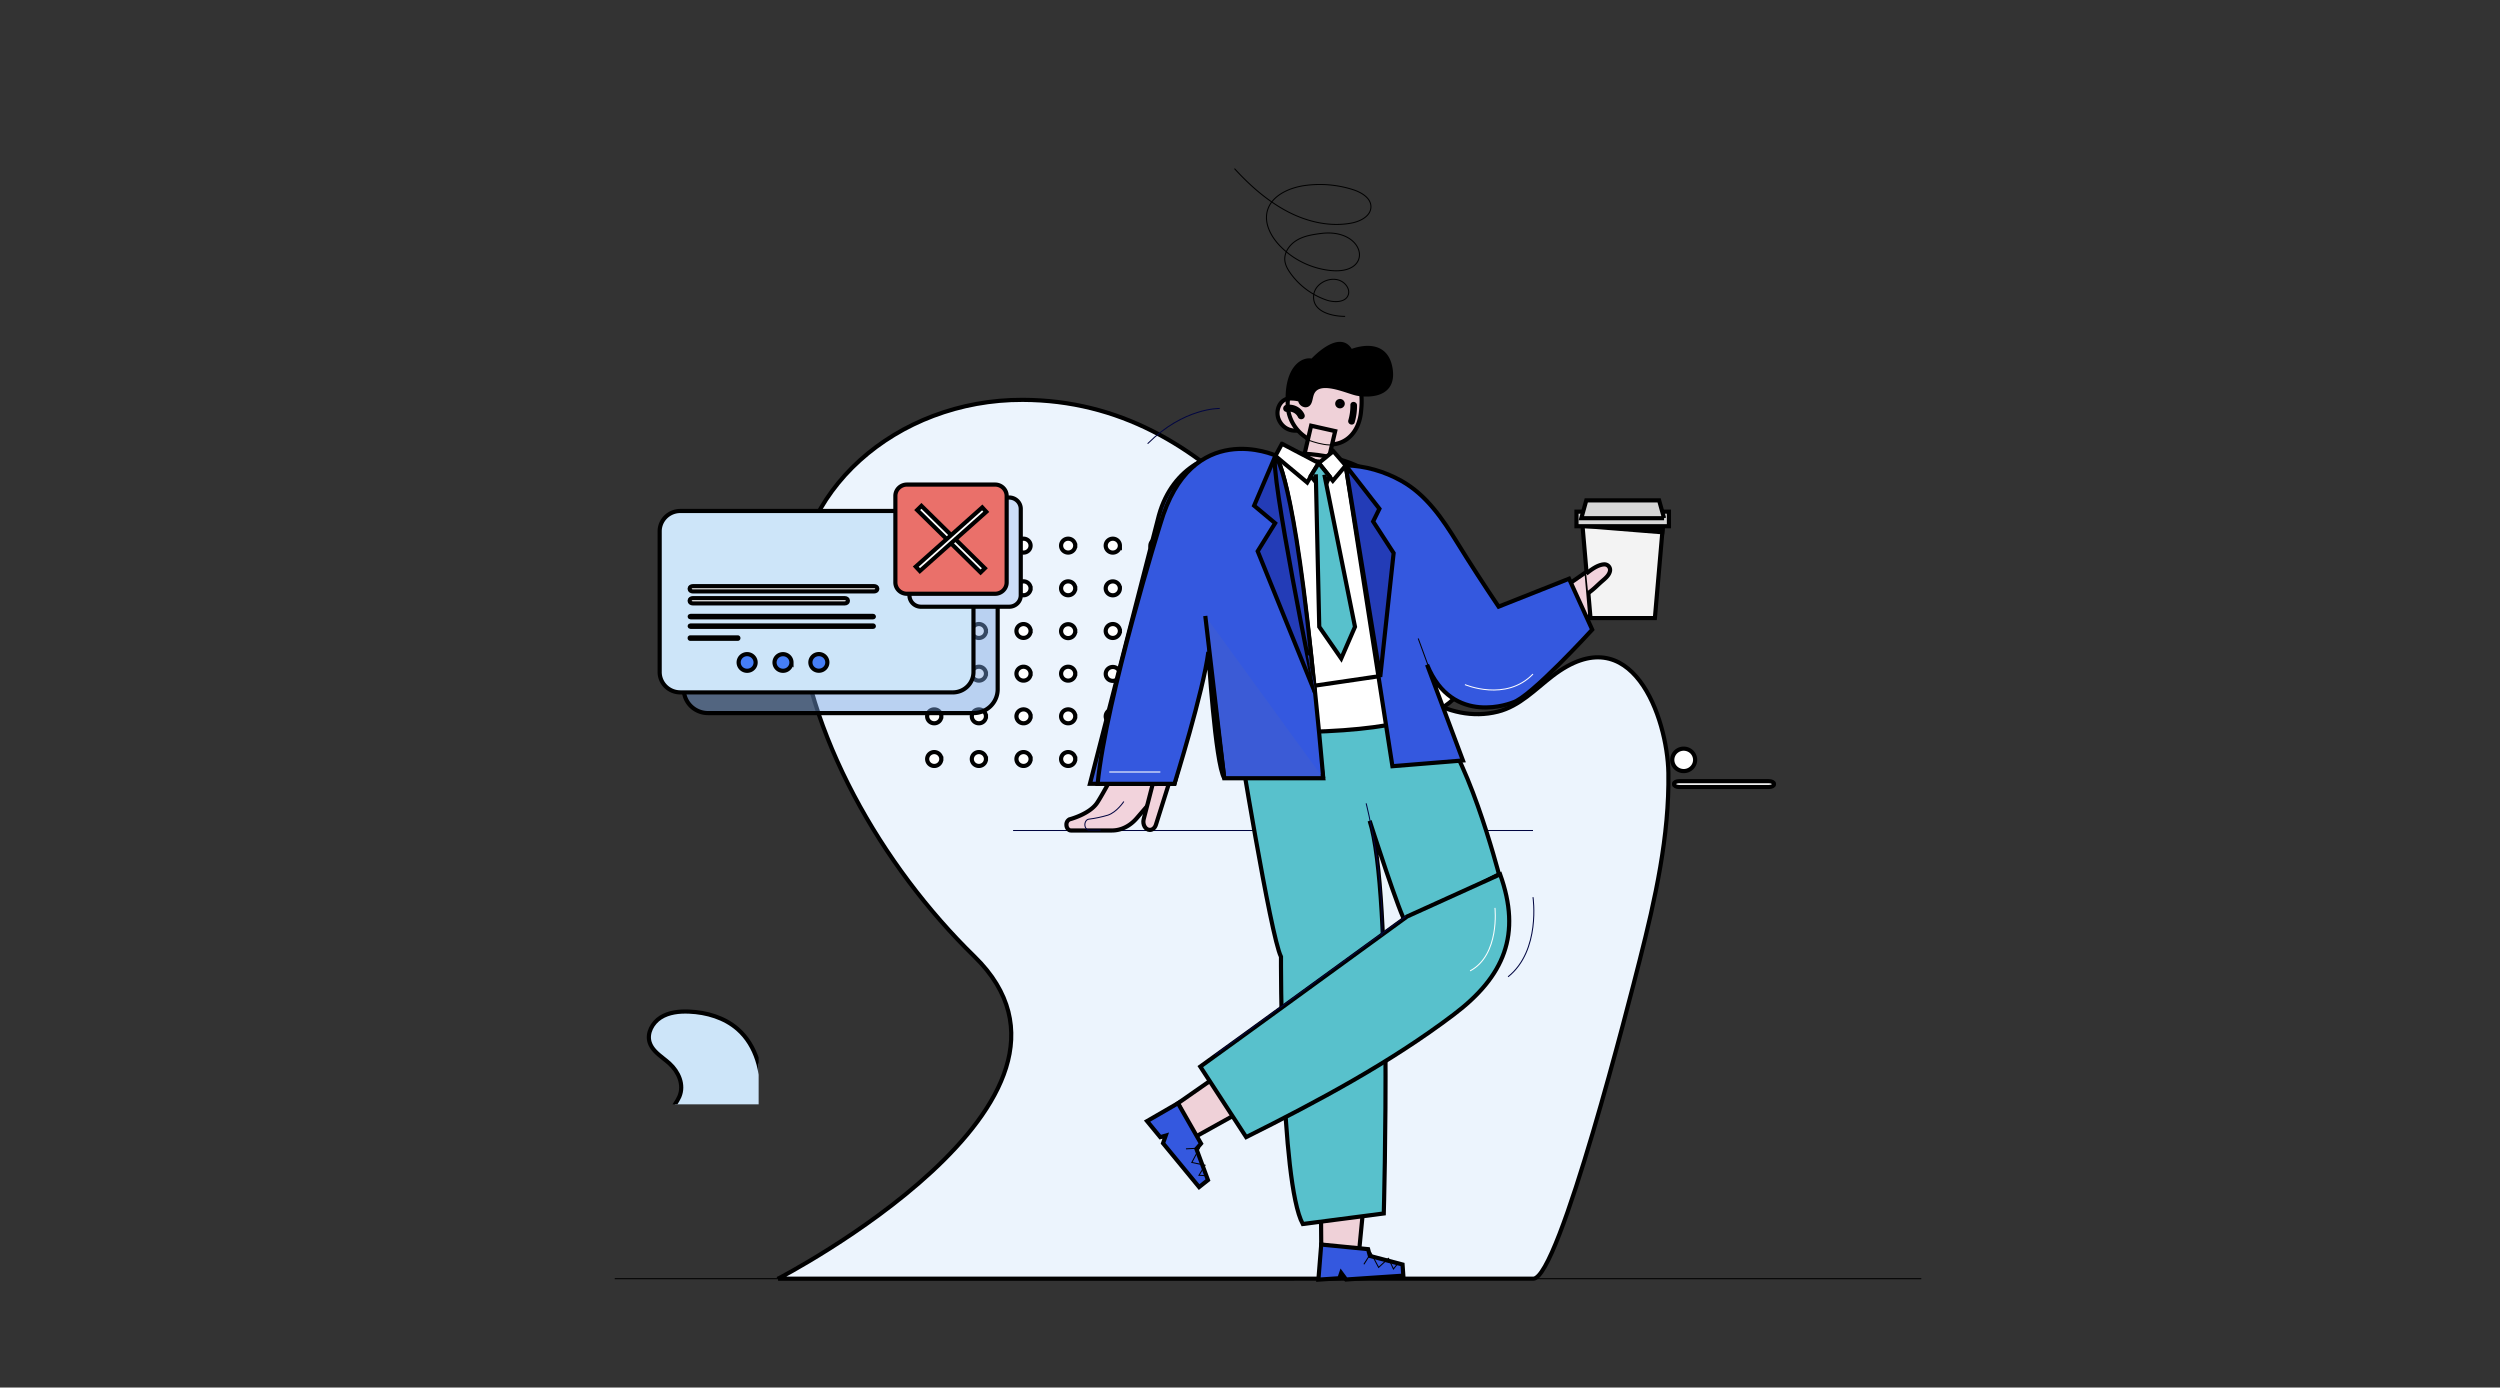
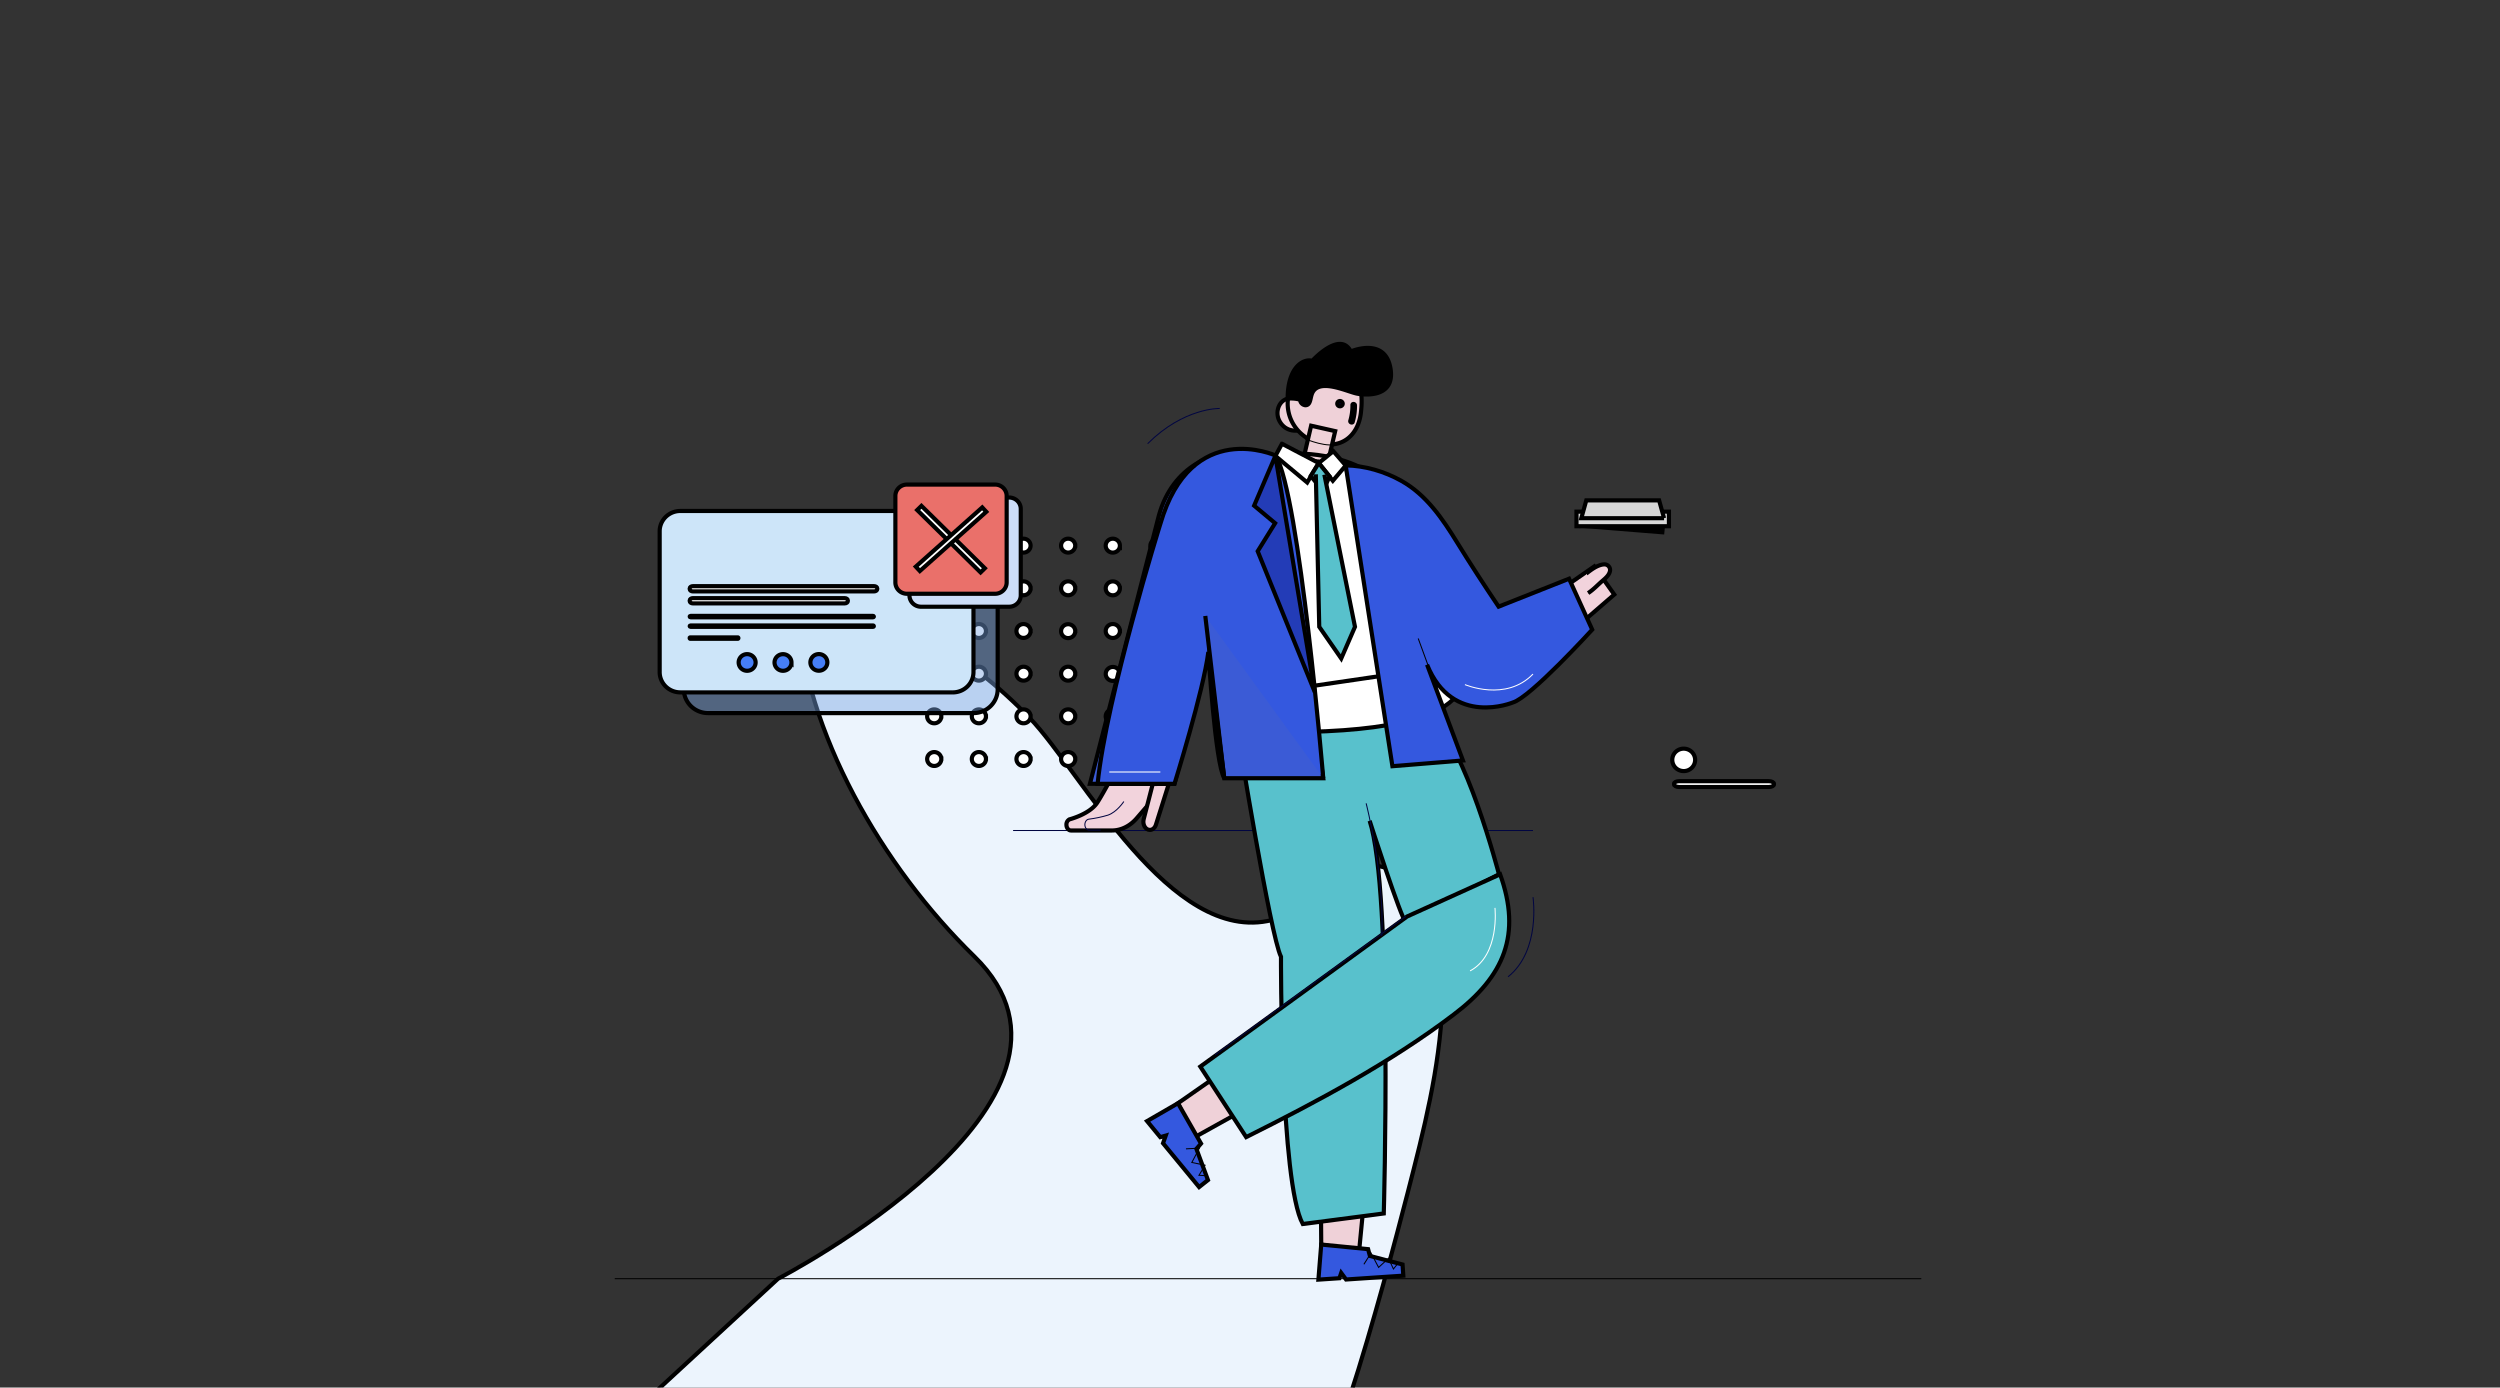
<svg xmlns="http://www.w3.org/2000/svg" width="600" height="333" fill="none">
  <rect width="100%" height="100%" fill="#333333" stroke="none" />
  <g id="Layer_1">
    <title>Layer 1</title>
    <g stroke="null">
-       <path stroke="null" fill="#ECF4FD" d="m186.734,306.888s82.631,-42.712 47.096,-77.358c-22.188,-21.642 -40.698,-53.724 -42.577,-83.549c-1.747,-27.879 23.995,-50.118 54.196,-50.016c23.143,0.075 41.241,11.081 55.969,26.437c12.299,12.815 33.727,54.51 58.056,48.393c5.24,-1.319 8.972,-5.361 13.121,-8.551c19.042,-14.63 27.593,10.078 27.818,23.254c0.247,15.077 -3.169,30.319 -6.887,44.941c-2.204,8.681 -19.344,76.445 -25.531,76.445l-181.261,0.004z" />
+       <path stroke="null" fill="#ECF4FD" d="m186.734,306.888s82.631,-42.712 47.096,-77.358c-22.188,-21.642 -40.698,-53.724 -42.577,-83.549c23.143,0.075 41.241,11.081 55.969,26.437c12.299,12.815 33.727,54.51 58.056,48.393c5.24,-1.319 8.972,-5.361 13.121,-8.551c19.042,-14.63 27.593,10.078 27.818,23.254c0.247,15.077 -3.169,30.319 -6.887,44.941c-2.204,8.681 -19.344,76.445 -25.531,76.445l-181.261,0.004z" />
      <path stroke="null" fill="#fff" d="m225.912,130.952a1.694,1.662 0 0 1 -1.048,1.54a1.705,1.673 0 0 1 -1.851,-0.361a1.696,1.665 0 0 1 0.258,-2.565a1.7,1.668 0 0 1 2.144,0.208c0.318,0.313 0.497,0.737 0.498,1.178zm10.715,0a1.705,1.673 0 0 1 -1.049,1.54a1.701,1.669 0 0 1 -2.315,-1.215a1.693,1.661 0 0 1 1.666,-1.992a1.704,1.672 0 0 1 1.699,1.667zm10.714,0a1.694,1.662 0 0 1 -1.048,1.54a1.705,1.673 0 0 1 -1.851,-0.361a1.705,1.673 0 0 1 -0.369,-1.816a1.702,1.67 0 0 1 1.569,-1.03a1.705,1.673 0 0 1 1.699,1.667zm10.715,0a1.702,1.67 0 0 1 -1.048,1.54a1.705,1.673 0 0 1 -1.851,-0.361a1.705,1.673 0 0 1 -0.369,-1.816a1.702,1.67 0 0 1 1.569,-1.03a1.705,1.673 0 0 1 1.699,1.667zm10.718,0c0,0.331 -0.099,0.654 -0.285,0.929a1.708,1.676 0 0 1 -1.747,0.712a1.706,1.674 0 0 1 -1.338,-1.311a1.699,1.667 0 0 1 0.723,-1.714a1.702,1.67 0 0 1 2.648,1.385zm10.714,0a1.701,1.669 0 1 1 -3.401,0.007a1.701,1.669 0 0 1 3.401,-0.007zm-53.575,10.242a1.694,1.662 0 0 1 -1.048,1.54a1.699,1.667 0 1 1 1.048,-1.54zm10.715,0a1.705,1.673 0 0 1 -1.049,1.54a1.702,1.67 0 0 1 -2.315,-1.215a1.699,1.667 0 0 1 1.666,-1.991a1.699,1.667 0 0 1 1.699,1.666zm10.714,0a1.694,1.662 0 0 1 -1.048,1.54a1.699,1.667 0 1 1 1.048,-1.54zm10.715,0a1.702,1.67 0 0 1 -1.048,1.54a1.699,1.667 0 1 1 1.048,-1.54zm10.718,0a1.708,1.676 0 0 1 -1.042,1.552a1.705,1.673 0 0 1 -2.327,-1.21a1.704,1.672 0 0 1 1.667,-1.999a1.704,1.672 0 0 1 1.702,1.667m10.714,-0.009a1.701,1.669 0 1 1 -3.401,0.007a1.701,1.669 0 0 1 3.401,-0.007zm-53.575,10.243a1.7,1.668 0 1 1 -3.401,0a1.7,1.668 0 0 1 3.401,0zm10.715,0a1.7,1.668 0 1 1 -3.268,-0.638a1.694,1.662 0 0 1 2.77,-0.541c0.319,0.313 0.498,0.737 0.498,1.179zm10.714,0a1.7,1.668 0 0 1 -2.899,1.178a1.701,1.669 0 0 1 -0.369,-1.816a1.7,1.668 0 0 1 3.268,0.638zm10.715,0a1.699,1.667 0 1 1 -3.397,0.001a1.699,1.667 0 0 1 3.397,-0.001zm10.718,0a1.71,1.678 0 0 1 -1.049,1.545a1.7,1.668 0 0 1 -2.225,-2.181a1.705,1.673 0 0 1 1.572,-1.031a1.7,1.668 0 0 1 1.702,1.667zm10.714,0a1.7,1.668 0 0 1 -2.903,1.184a1.702,1.67 0 0 1 2.404,-2.363c0.319,0.313 0.498,0.737 0.499,1.179zm-53.575,10.244a1.694,1.662 0 0 1 -1.048,1.54a1.695,1.663 0 0 1 -1.851,-0.361a1.696,1.665 0 0 1 0.258,-2.565a1.7,1.668 0 0 1 2.642,1.386zm10.715,0a1.705,1.673 0 0 1 -1.049,1.54a1.702,1.67 0 0 1 -2.315,-1.215a1.699,1.667 0 1 1 3.365,-0.325zm10.714,0a1.694,1.662 0 0 1 -1.048,1.54a1.695,1.663 0 0 1 -1.851,-0.361a1.705,1.673 0 0 1 -0.369,-1.816a1.71,1.678 0 0 1 1.569,-1.03a1.699,1.667 0 0 1 1.699,1.667zm10.715,0a1.702,1.67 0 0 1 -1.048,1.54a1.695,1.663 0 0 1 -1.851,-0.361a1.705,1.673 0 0 1 -0.369,-1.816a1.71,1.678 0 0 1 1.569,-1.03a1.699,1.667 0 0 1 1.699,1.667zm10.718,0a1.701,1.669 0 1 1 -3.4,0.006a1.701,1.669 0 0 1 3.4,-0.006zm10.714,0a1.701,1.669 0 1 1 -3.401,0.007a1.701,1.669 0 0 1 3.401,-0.007zm-53.575,10.243a1.699,1.667 0 1 1 -3.399,-0.006a1.699,1.667 0 0 1 3.399,0.006zm10.715,0a1.707,1.675 0 0 1 -1.051,1.538a1.705,1.673 0 0 1 -1.851,-0.363a1.701,1.669 0 0 1 1.853,-2.718a1.705,1.673 0 0 1 1.048,1.543zm10.714,0a1.693,1.661 0 0 1 -2.031,1.631a1.705,1.673 0 0 1 -1.334,-1.311a1.691,1.66 0 0 1 0.098,-0.962a1.693,1.661 0 0 1 2.771,-0.54a1.7,1.668 0 0 1 0.496,1.182zm10.715,0a1.693,1.661 0 0 1 -2.031,1.631a1.705,1.673 0 0 1 -1.334,-1.311a1.691,1.66 0 0 1 0.098,-0.962a1.693,1.661 0 0 1 2.771,-0.54a1.7,1.668 0 0 1 0.496,1.182zm10.718,0c0,0.33 -0.1,0.653 -0.288,0.927a1.698,1.666 0 0 1 -2.618,0.254a1.699,1.667 0 0 1 -0.369,-1.82a1.705,1.673 0 0 1 1.572,-1.031a1.701,1.669 0 0 1 1.702,1.67zm10.714,0a1.694,1.662 0 0 1 -1.051,1.542a1.71,1.678 0 0 1 -1.853,-0.362a1.7,1.668 0 0 1 0.258,-2.57a1.705,1.673 0 0 1 2.149,0.208c0.319,0.313 0.498,0.738 0.498,1.182zm-53.575,10.242a1.691,1.66 0 0 1 -1.051,1.538a1.701,1.669 0 0 1 -2.314,-1.217a1.702,1.67 0 0 1 0.723,-1.71a1.7,1.668 0 0 1 2.642,1.389zm10.715,0a1.711,1.679 0 0 1 -0.288,0.925a1.705,1.673 0 0 1 -2.614,0.249a1.701,1.669 0 0 1 1.203,-2.845a1.698,1.666 0 0 1 1.569,1.031c0.086,0.203 0.129,0.42 0.129,0.639zm10.714,0a1.691,1.66 0 0 1 -1.051,1.538a1.701,1.669 0 0 1 -2.314,-1.217a1.693,1.661 0 0 1 0.723,-1.71a1.702,1.67 0 0 1 2.146,0.209a1.695,1.663 0 0 1 0.496,1.18zm10.715,0a1.691,1.66 0 0 1 -1.051,1.538a1.701,1.669 0 0 1 -2.314,-1.217a1.693,1.661 0 0 1 0.723,-1.71a1.702,1.67 0 0 1 2.146,0.209a1.695,1.663 0 0 1 0.496,1.18zm10.718,0a1.702,1.67 0 1 1 -3.405,-0.004a1.702,1.67 0 0 1 3.405,0.004zm10.714,0a1.701,1.669 0 1 1 -3.402,0.001a1.701,1.669 0 0 1 3.402,-0.001z" />
-       <path stroke="#000" stroke-miterlimit="10" stroke-width="0.246" d="m296.275,40.464c3.73,4.097 8.054,7.913 13.042,10.466c4.573,2.331 9.879,3.552 14.955,2.622c2.209,-0.399 4.734,-1.698 4.752,-3.903c0.029,-2.107 -2.245,-3.474 -4.289,-4.129a25.765,25.282 0 0 0 -11.582,-0.994c-3.861,0.542 -8.089,2.48 -9.021,6.198c-0.722,2.883 0.825,5.877 2.856,8.075a19.601,19.234 0 0 0 12.312,6.119c10.641,1.099 8.484,-10.269 -2.292,-8.881c-1.999,0.259 -4.044,0.581 -5.77,1.617c-1.725,1.035 -3.071,2.896 -2.875,4.865c0.108,1.099 0.672,2.101 1.311,3.007a17.709,17.377 0 0 0 8.698,6.492c1.918,0.65 4.683,0.584 5.241,-1.347c0.323,-1.107 -0.375,-2.302 -1.334,-2.962c-2.506,-1.732 -6.616,0.066 -6.985,3.05c-0.502,4.08 4.413,5.169 7.537,5.173" />
      <path stroke="null" fill="#fff" d="m406.833,182.371a2.751,2.699 0 0 1 -1.695,2.488a2.747,2.695 0 0 1 -3.584,-3.521a2.757,2.705 0 0 1 1.012,-1.208a2.752,2.7 0 0 1 3.465,0.337a2.76,2.709 0 0 1 0.802,1.904z" />
      <path stroke="null" fill="#EFD1D8" d="m282.715,264.775l11.184,-7.8l4.86,9.255l-12.249,6.812l-3.795,-8.267z" />
      <path stroke="null" fill="#3458DF" d="m282.715,264.775l-7.419,4.29l3.171,3.855l1.311,-0.378l-0.648,1.841l8.657,10.514l2.126,-1.685l-2.776,-7.48l1.11,-1.279l-5.531,-9.677z" />
      <path stroke="#000" stroke-miterlimit="10" stroke-width="0.246" d="m284.631,275.725l3.237,-0.174l-1.832,3.442l3.18,0.661l-1.458,2.415l1.77,0.1" />
      <path stroke="null" fill="#EFD1D8" d="m317.095,298.688l-0.096,-13.465l10.513,1.405l-1.34,13.754l-9.078,-1.693z" />
      <path stroke="null" fill="#3458DF" d="m317.094,298.688l-0.677,8.423l5.037,-0.337l0.436,-1.271l1.164,1.576l13.743,-0.923l-0.187,-2.675l-7.837,-2.06l-0.43,-1.627l-11.249,-1.107z" />
      <path stroke="#000" stroke-miterlimit="10" stroke-width="0.246" d="m327.334,303.431l1.707,-2.701l1.823,3.448l2.376,-2.177l1.182,2.559l1.098,-1.367" />
      <path stroke="#010541" stroke-miterlimit="10" stroke-width="0.246" d="m243.145,199.321l124.775,0" />
      <path stroke="null" fill="#58C1CC" d="m297.118,176.226s7.795,48.37 10.319,53.397c0,0 -0.196,54.151 5.227,64.141l19.442,-2.532s2.191,-77.254 -3.391,-94.245c0,0 7.593,23.685 8.713,24.393l22.325,-11.546s-8.148,-31.417 -16.214,-37.148l-46.421,3.54z" />
      <path stroke="null" fill="#58C1CC" d="m337.704,219.96s-45.913,33.404 -49.631,36.027l11.011,16.921c17.149,-8.576 34.566,-17.862 49.827,-29.431c12.175,-9.217 16.286,-19.215 11.119,-33.639l-22.325,10.121z" />
      <path stroke="null" fill="#EFD1D8" d="m313.926,102.53c-3.303,1.717 -5.875,0.584 -6.962,-1.699c-1,-2.124 0.048,-5.291 3.003,-5.268c1.197,0.04 2.367,0.362 3.412,0.937c0.496,0.581 0.924,1.212 1.277,1.886c0.712,1.377 1.126,3.18 -0.73,4.143z" />
      <path stroke="null" fill="#EFD1D8" d="m315.17,105.895c6.512,2.527 10.815,-1.277 11.447,-6.845c0.279,-2.468 0.357,-5.166 -0.748,-7.45c-1.004,-2.095 -2.672,-3.788 -4.941,-4.455c-4.734,-1.401 -9.862,1.667 -11.447,6.845l0,0.049a9.924,9.738 0 0 0 5.704,11.857" />
-       <path stroke="null" fill="#000" d="m312.625,99.682a3.515,3.449 0 0 0 -3.861,-2.01c-0.434,0.082 -0.369,0.751 0.065,0.673a2.817,2.764 0 0 1 3.136,1.571c0.181,0.396 0.826,0.163 0.647,-0.234" />
      <path stroke="null" fill="#EFD1D8" d="m314.672,102.171l-1.806,7.74l5.772,1.298l1.806,-7.74l-5.772,-1.298z" />
      <path stroke="null" fill="#010344" d="m322.062,97.314a0.646,0.634 0 0 1 -1.114,-0.447a0.641,0.629 0 0 1 0.426,-0.581a0.643,0.631 0 0 1 0.706,0.18a0.614,0.603 0 0 1 -0.018,0.848zm2.586,3.901c0.375,-1.277 0.556,-2.602 0.538,-3.93c0,-0.388 -0.612,-0.46 -0.594,-0.072a13.36,13.11 0 0 1 -0.517,3.788c-0.106,0.364 0.475,0.581 0.595,0.221" />
      <path stroke="null" fill="#000" d="m325.923,94.511c-2.23,-0.292 -9.716,-4.208 -11.127,0.21c-0.359,1.125 -0.332,2.576 -1.546,2.532a1.411,1.385 0 0 1 -1.221,-1.325a8.044,7.893 0 0 0 -2.99,-0.256c0,-7.702 3.877,-9.671 5.904,-9.071c0,0 6.663,-7.362 9.247,-2.251c0,0 8.291,-3.618 9.538,4.14c1.247,7.76 -7.805,6.021 -7.805,6.021z" />
      <path stroke="null" fill="#EFD1D8" d="m331.9,118.557c-0.549,3.936 -8.442,6.119 -17.635,4.895c-9.195,-1.223 -16.2,-5.422 -15.65,-9.359c0.549,-3.936 8.445,-6.119 17.637,-4.899c9.19,1.222 16.199,5.427 15.649,9.363z" />
      <path stroke="#000" stroke-miterlimit="10" stroke-width="0.246" d="m313.219,105.312s5.729,2.491 8.223,1.012" />
      <path stroke="null" fill="#fff" d="m325.564,113.76l-21.598,-2.824l0.008,0.071l21.613,2.919l-0.024,-0.166z" />
      <path stroke="null" fill="#F2D3DC" d="m372.115,143.223l10.51,-7.286l4.801,6.752l-8.164,7.05" />
      <g stroke="null" clip-path="url(#svg_192)">
        <path stroke="null" fill="#CDE5F9" d="m186.336,287.944c-8.451,5.015 6.721,18.979 6.721,18.979l-13.444,8.986c-2.73,-1.266 -4.601,-2.716 -5.869,-4.181l-5.47,6.043c-4.76,-0.208 -9.779,-1.755 -12.08,-6.178c-0.723,-1.396 -0.783,-3.216 -0.843,-5.009c-0.079,-2.348 -0.157,-4.649 -1.717,-5.893c-1.266,-1.007 -3.104,-1.433 -4.668,-1.701c-0.814,-0.142 -5.504,-0.935 -6.12,-0.142c3.156,-4.048 -2.433,-1.478 -2.433,-1.478c-1.864,-0.618 -2.66,-4.171 -3.268,-6.892c-0.243,-1.084 -0.457,-2.037 -0.696,-2.618c-0.526,-1.277 -5.363,-9.986 -6.901,-9.435c6.652,-2.381 13.806,-0.74 19.478,3.182c2.425,1.669 3.997,3.966 5.344,6.51c0.14,0.262 0.395,0.885 0.711,1.656c0.856,2.093 2.163,5.283 2.827,5.366c0.837,0.104 8.064,4.075 13.751,7.256c0.392,-1.978 -1.867,-4.869 -1.867,-4.869c-7.181,-6.382 -1.122,-12.467 -1.122,-12.467c2.608,-2.616 1.085,-7.258 -0.855,-9.706c-0.73,-0.922 -1.903,-1.615 -3.089,-2.316c-1.962,-1.161 -3.961,-2.342 -4.038,-4.613c-0.042,-1.258 0.646,-2.342 1.342,-3.436c0.37,-0.583 0.742,-1.167 1.007,-1.783c1.236,-2.871 -0.187,-5.977 -2.376,-7.976c-0.452,-0.412 -0.943,-0.801 -1.436,-1.191c-1.399,-1.108 -2.801,-2.219 -3.315,-3.864c-0.695,-2.223 0.648,-4.7 2.625,-5.962c1.978,-1.262 4.454,-1.524 6.831,-1.428c4.228,0.17 8.528,1.445 11.688,4.21c4.522,3.954 6.066,10.342 5.802,16.281l0,0.009c-0.196,4.436 -0.336,7.606 3,10.867c0.386,0.377 0.792,0.747 1.201,1.119c2.076,1.889 4.186,3.806 3.776,6.906c-0.32,2.433 -2.435,4.543 -4.497,5.767z" clip-rule="evenodd" fill-rule="evenodd" />
        <mask stroke="null" height="64" width="54" y="204" x="62" maskUnits="userSpaceOnUse" id="svg_194">
          <path stroke="null" fill="#CDE5F9" d="m109.732,242.6c-6.99,4.227 5.559,15.997 5.559,15.997l-11.119,7.574c-2.258,-1.067 -3.805,-2.289 -4.854,-3.524l-4.524,5.094c-3.937,-0.175 -8.088,-1.479 -9.991,-5.207c-0.598,-1.177 -0.648,-2.711 -0.697,-4.222c-0.065,-1.979 -0.13,-3.919 -1.42,-4.967c-1.047,-0.849 -2.567,-1.208 -3.861,-1.434c-0.673,-0.12 -4.552,-0.788 -5.062,-0.12c2.61,-3.412 -2.012,-1.246 -2.012,-1.246c-1.542,-0.521 -2.2,-3.516 -2.703,-5.809c-0.201,-0.914 -0.378,-1.717 -0.576,-2.207c-0.435,-1.076 -4.436,-8.417 -5.708,-7.953c5.502,-2.007 11.419,-0.624 16.11,2.682c2.006,1.407 3.306,3.343 4.42,5.487c0.116,0.221 0.327,0.746 0.588,1.396c0.708,1.764 1.789,4.453 2.338,4.523c0.692,0.088 6.67,3.435 11.373,6.116c0.324,-1.667 -1.544,-4.104 -1.544,-4.104c-5.939,-5.379 -0.928,-10.508 -0.928,-10.508c2.157,-2.205 0.897,-6.118 -0.707,-8.181c-0.604,-0.777 -1.574,-1.361 -2.555,-1.952c-1.623,-0.979 -3.276,-1.974 -3.34,-3.888c-0.035,-1.06 0.534,-1.974 1.11,-2.896c0.306,-0.491 0.614,-0.984 0.833,-1.503c1.022,-2.42 -0.155,-5.038 -1.965,-6.723c-0.374,-0.347 -0.78,-0.675 -1.188,-1.004c-1.157,-0.934 -2.317,-1.87 -2.742,-3.257c-0.575,-1.874 0.536,-3.962 2.171,-5.025c1.636,-1.064 3.684,-1.285 5.65,-1.204c3.497,0.143 7.053,1.218 9.667,3.549c3.74,3.333 5.017,8.717 4.799,13.723l0,0.008c-0.162,3.739 -0.278,6.411 2.481,9.16c0.319,0.318 0.655,0.63 0.993,0.943c1.717,1.592 3.462,3.208 3.123,5.821c-0.265,2.051 -2.014,3.829 -3.719,4.861z" clip-rule="evenodd" fill-rule="evenodd" />
        </mask>
        <g stroke="#fff" stroke-miterlimit="10" stroke-width="0.184" mask="url(#svg_194)">
          <path stroke="null" d="m157.503,240.223c0.927,3.524 3.332,5.761 6.236,7.812c1.833,1.291 4.101,2.427 5.449,4.26c1.949,2.649 0.628,5.093 0.912,8.109c0.161,1.681 0.775,3.38 2.023,4.54c5.048,4.685 7.884,8.451 7.127,15.645c-1.072,10.146 -1.702,21.755 8.101,28.39m-57.797,-30.564a25.081,24.61 0 0 1 16.069,10.804c1.621,2.518 2.129,5.641 4.666,7.465c2.586,1.863 6.004,2.215 8.927,3.346c5.372,2.077 9.027,7.375 10.872,12.577" />
        </g>
      </g>
      <g stroke="null" clip-path="url(#svg_191)">
        <path stroke="null" fill="#CDE5F9" d="m404.546,292.72c7.011,4.149 -5.574,15.735 -5.574,15.735l11.154,7.459c9.122,-4.234 6.667,-10.956 6.667,-10.956c-0.594,-1.629 1.485,-4.295 1.485,-4.295c5.961,-5.291 0.933,-10.342 0.933,-10.342c-2.163,-2.171 -0.907,-6.017 0.71,-8.051c0.608,-0.765 1.583,-1.342 2.567,-1.923c1.631,-0.963 3.287,-1.942 3.352,-3.826c0.036,-1.052 -0.543,-1.962 -1.124,-2.878c-0.303,-0.476 -0.607,-0.953 -0.825,-1.452c-1.024,-2.38 0.155,-4.959 1.972,-6.618c0.377,-0.344 0.787,-0.669 1.198,-0.994c1.156,-0.915 2.314,-1.833 2.74,-3.198c0.576,-1.851 -0.528,-3.908 -2.18,-4.953c-1.65,-1.046 -3.712,-1.262 -5.674,-1.184c-3.511,0.144 -7.074,1.204 -9.699,3.497c-3.751,3.28 -5.033,8.579 -4.813,13.506l0,0.001c0.166,3.691 0.284,6.322 -2.486,9.032c-0.322,0.314 -0.66,0.623 -1,0.931c-1.722,1.566 -3.469,3.155 -3.131,5.727c0.267,2.017 2.023,3.768 3.73,4.782zm30.175,1.311c-1.416,0.588 -18.281,17.532 -18.281,17.532l14.145,8.973c4.893,-1.568 9.659,-4.613 10.752,-9.858c0.347,-1.665 -0.128,-3.581 -0.595,-5.468c-0.609,-2.462 -1.207,-4.874 0.048,-6.608c1.022,-1.407 2.806,-2.372 4.357,-3.096l0.007,-0.004c0.828,-0.387 5.435,-2.531 6.323,-1.879c-4.481,-3.32 2.094,-2.229 2.094,-2.229c1.759,-1.175 1.54,-5.1 1.372,-8.107c-0.067,-1.195 -0.126,-2.243 -0.048,-2.916c0.169,-1.49 2.643,-11.918 4.403,-11.784c-7.622,-0.588 -14.584,3.15 -19.334,8.841c-2.025,2.424 -2.982,5.259 -3.636,8.289c-0.068,0.316 -0.151,1.044 -0.253,1.946c-0.276,2.423 -0.692,6.094 -1.357,6.369z" clip-rule="evenodd" fill-rule="evenodd" />
        <mask stroke="null" height="56" width="51" y="215" x="285" maskUnits="userSpaceOnUse" id="svg_193">
          <path stroke="null" fill="#CDE5F9" d="m290.21,246.626c5.799,3.497 -4.61,13.263 -4.61,13.263l9.225,6.287c7.545,-3.569 5.514,-9.235 5.514,-9.235c-0.491,-1.373 1.228,-3.62 1.228,-3.62c4.93,-4.46 0.772,-8.717 0.772,-8.717c-1.789,-1.83 -0.75,-5.072 0.587,-6.786c0.503,-0.645 1.309,-1.131 2.123,-1.621c1.349,-0.812 2.719,-1.637 2.772,-3.225c0.03,-0.887 -0.449,-1.654 -0.93,-2.426c-0.251,-0.401 -0.502,-0.803 -0.682,-1.224c-0.847,-2.006 0.128,-4.18 1.631,-5.578c0.312,-0.29 0.651,-0.564 0.991,-0.838c0.956,-0.771 1.914,-1.545 2.266,-2.696c0.476,-1.56 -0.437,-3.294 -1.803,-4.175c-1.365,-0.882 -3.07,-1.064 -4.693,-0.998c-2.904,0.121 -5.851,1.015 -8.022,2.948c-3.102,2.765 -4.163,7.231 -3.981,11.384l0,0.001c0.137,3.111 0.235,5.329 -2.056,7.613c-0.266,0.265 -0.546,0.525 -0.827,0.785c-1.424,1.32 -2.869,2.659 -2.59,4.827c0.221,1.7 1.673,3.176 3.085,4.031zm24.957,1.105c-1.171,0.496 -15.12,14.778 -15.12,14.778l11.699,7.563c4.047,-1.322 7.989,-3.888 8.893,-8.309c0.287,-1.403 -0.106,-3.018 -0.492,-4.609c-0.504,-2.075 -0.998,-4.108 0.04,-5.57c0.845,-1.186 2.321,-1.999 3.604,-2.61l0.006,-0.003c0.685,-0.326 4.495,-2.133 5.23,-1.584c-3.706,-2.798 1.732,-1.879 1.732,-1.879c1.455,-0.99 1.274,-4.299 1.135,-6.833c-0.055,-1.007 -0.104,-1.891 -0.04,-2.458c0.14,-1.256 2.186,-10.046 3.642,-9.933c-6.304,-0.496 -12.062,2.655 -15.991,7.452c-1.675,2.043 -2.466,4.433 -3.007,6.987c-0.056,0.266 -0.125,0.88 -0.209,1.64c-0.228,2.042 -0.572,5.137 -1.122,5.368z" clip-rule="evenodd" fill-rule="evenodd" />
        </mask>
        <g stroke="#fff" stroke-miterlimit="10" stroke-width="0.184" mask="url(#svg_193)">
          <path stroke="null" d="m434.525,240.223c-0.927,3.524 -3.332,5.761 -6.236,7.812c-1.835,1.291 -4.101,2.427 -5.453,4.26c-1.944,2.649 -0.624,5.093 -0.908,8.109c-0.161,1.681 -0.775,3.38 -2.025,4.54c-5.049,4.685 -7.882,8.451 -7.127,15.645c1.072,10.146 1.699,21.755 -8.104,28.39m54.629,-40.393a27.067,26.56 0 0 0 -8.399,6.561a27.061,26.554 0 0 0 -5.142,9.247c-0.947,3.081 -0.555,6.475 -2.672,9.092c-2.145,2.672 -5.598,4.009 -8.315,6.016c-4.978,3.686 -7.225,10.237 -7.611,16.179" />
        </g>
      </g>
      <path stroke="#000" stroke-miterlimit="10" stroke-width="0.246" d="m147.536,306.888l313.582,0" />
      <path stroke="null" fill="#F2D3DC" d="m265.96,188.114s-1.903,3.482 -2.687,4.619c-1.874,2.718 -6.605,3.916 -6.605,3.916a1.424,1.398 0 0 0 -0.724,1.293c0,0.76 0.493,1.375 1.099,1.375l9.799,0c2.213,0 4.344,-1.049 5.966,-2.934l4.327,-5.027l3.394,-3.242l-14.569,0z" />
      <path stroke="null" fill="#F2D3DC" d="m276.657,188.163l-2.176,8.451c-0.326,1.267 0.424,2.567 1.485,2.567c0.642,0 1.218,-0.492 1.452,-1.241l3.098,-9.826l-3.858,0.049z" />
-       <path stroke="null" fill="#F3F3F3" d="m397.173,148.34l-15.451,0l-1.98,-22.821l19.415,0l-1.984,22.821z" />
      <path stroke="null" fill="#fff" d="m322.936,111.671l-18.187,-2.456l8.048,60.975l22.68,-2.52l-12.54,-56z" />
      <path stroke="null" fill="#fff" d="m303.716,166.298l46.169,-6.787s12.133,17.082 -46.169,16.179" />
      <path stroke="null" fill="#3B5BD6" d="m278.145,123.664l-16.562,64.45l20.292,0l8.131,-31.646l3.816,30.305l23.757,0l-11.487,-77.35l-5.678,-0.795c-9.092,-1.227 -19.026,3.414 -22.269,15.035z" />
      <path stroke="null" fill="#fff" d="m307.674,106.498l-1.585,2.926l7.638,6.373l2.774,-4.666l-8.826,-4.633zm8.826,4.634l3.382,4.251l3.098,-3.66l-2.982,-3.438l-3.498,2.847z" />
      <path stroke="null" fill="#58C1CC" d="m314.567,114.24l2.973,3.556l1.558,-3.459l-2.598,-3.204l-1.933,3.108z" />
      <path stroke="null" fill="#58C1CC" d="m315.794,113.838l0.826,36.596l5.274,7.605l3.302,-7.605l-7.346,-36.515" />
      <path stroke="null" fill="#76BEC9" d="m375.168,152.494a1.404,1.377 0 1 0 0,-2.756a1.404,1.377 0 0 0 0,2.756zm-105.046,32.787a1.404,1.377 0 1 0 0,-2.756a1.404,1.377 0 0 0 0,2.756z" />
      <path stroke="#000" stroke-miterlimit="10" stroke-width="0.246" d="m339.566,133.259l5.858,26.278" />
      <path stroke="null" fill="#000" d="m379.822,126.205l19.391,-1.137l-0.259,2.675l-19.132,-1.539z" />
      <path stroke="null" fill="#D7D7D7" d="m400.543,122.796l-22.189,0l0,3.5l22.189,0l0,-3.5z" />
      <path stroke="null" fill="#D7D7D7" d="m399.376,124.364l-19.858,0l1.191,-4.278l17.479,0l1.187,4.278z" />
      <path stroke="#010541" stroke-miterlimit="10" stroke-width="0.246" d="m269.72,192.365s-1.666,2.553 -3.825,3.272c-1.497,0.448 -3.031,0.771 -4.585,0.965c-0.537,0.074 -0.941,0.642 -0.941,1.318c0,0.734 0.472,1.325 1.057,1.325l2.743,0" />
      <path stroke="null" fill="#F2D3DC" d="m380.685,137.678c1.189,-0.95 2.691,-2.081 4.211,-2.223a1.369,1.343 0 0 1 1.464,1.733c-0.226,0.889 -1.066,1.609 -1.693,2.147c-1.387,1.189 -2.029,1.987 -3.51,3.011" />
      <path stroke="#000" stroke-miterlimit="10" stroke-width="0.246" d="m380.685,137.678c1.189,-0.95 2.691,-2.081 4.211,-2.223a1.369,1.343 0 0 1 1.464,1.733c-0.226,0.889 -1.066,1.609 -1.693,2.147c-1.387,1.189 -2.029,1.987 -3.51,3.011" />
      <path stroke="null" fill="#3458DF" d="m317.581,186.776s-5.725,-68.412 -11.439,-77.451c0,0 -20.219,-9.159 -27.661,16.417c0,0 -12.95,41.49 -15.053,62.372l18.447,0s6.955,-22.289 8.131,-31.646c0,0 1.621,26.653 3.816,30.305l-4.552,-38.947" />
      <path stroke="null" fill="#233CB7" d="m306.089,109.424l-5.099,11.933l5.036,4.208l-4.181,6.73l13.699,33.795l-9.455,-56.666z" />
      <path stroke="null" fill="#3458DF" d="m322.957,111.695c4.636,0.055 9.384,1.473 13.387,3.718c5.996,3.36 9.894,9.146 13.383,14.808c3.208,5.203 6.534,10.303 9.942,15.373l16.904,-6.702l5.558,12.221s-14.847,16.297 -19.055,17.484c0,0 -14.463,6.038 -20.58,-9.071l8.611,22.985l-16.926,1.381l-11.225,-72.197z" />
-       <path stroke="null" fill="#233CB7" d="m322.957,111.691l8.299,50.769l3.216,-29.719l-4.917,-7.585l1.505,-3.051l-8.103,-10.414zm-16.864,-2.267s4.532,3.926 9.455,56.666c-0.002,0 -11.041,-53.743 -9.455,-56.666z" />
      <path stroke="#000" stroke-miterlimit="10" stroke-width="0.246" d="m289.584,150.515s1.508,28.714 4.075,34.968m57.238,-3.48l-10.527,-28.771" />
      <path stroke="#fff" stroke-miterlimit="10" stroke-width="0.246" d="m266.231,185.281l12.249,0m73.103,-20.976s9.83,4.216 16.333,-2.532" />
      <path stroke="#010541" stroke-miterlimit="10" stroke-width="0.246" d="m327.874,192.799s4.454,17.326 3.751,31.86" />
      <path stroke="#fff" stroke-miterlimit="10" stroke-width="0.246" d="m358.79,217.891s1.236,11.277 -5.968,15.125" />
      <path stroke="#010541" stroke-miterlimit="10" stroke-width="0.246" d="m337.427,219.883l-45.807,33.275m76.298,-37.837s1.927,12.783 -5.984,19.11m-69.206,-136.4s-8.588,-0.234 -17.296,8.451" />
      <path stroke="null" fill="#fff" d="m424.526,188.877l-21.532,0c-0.675,0 -1.224,-0.291 -1.224,-0.615l0,-0.166c0,-0.338 0.549,-0.615 1.224,-0.615l21.532,0c0.675,0 1.224,0.291 1.224,0.615l0,0.166c0,0.338 -0.549,0.615 -1.224,0.615z" />
      <path stroke="null" fill="#79A4E2" d="m234.94,127.608l-65.012,0a5.808,5.699 0 0 0 -5.808,5.702l0,32.132a5.81,5.701 0 0 0 5.81,5.699l63.703,0a5.808,5.699 0 0 0 5.808,-5.699l0,-33.429a4.492,4.407 0 0 0 -4.487,-4.405" opacity="0.44" />
      <path stroke="null" fill="#CDE5F9" d="m228.665,166.172l-65.382,0a4.961,4.868 0 0 1 -4.963,-4.869l0,-33.801a4.961,4.868 0 0 1 4.963,-4.867l65.382,0a4.977,4.883 0 0 1 3.512,1.426a4.95,4.857 0 0 1 1.456,3.446l0,33.801a4.966,4.872 0 0 1 -4.966,4.869" />
      <path stroke="null" fill="#467EF6" d="m198.563,158.978a2.035,1.997 0 1 1 -4.07,-0.001a2.035,1.997 0 0 1 4.07,0.001z" />
      <path stroke="null" fill="#fff" d="m202.732,144.814l-36.449,0c-0.416,0 -0.758,-0.25 -0.758,-0.556l0,-0.149c0,-0.305 0.342,-0.556 0.758,-0.556l36.449,0c0.416,0 0.757,0.252 0.757,0.556l0,0.149c0,0.306 -0.341,0.556 -0.757,0.556zm7.052,-2.876l-43.502,0c-0.415,0 -0.757,-0.252 -0.757,-0.554l0,-0.152c0,-0.306 0.342,-0.553 0.758,-0.553l43.501,0c0.416,0 0.758,0.247 0.758,0.553l0,0.152c0,0.292 -0.342,0.554 -0.758,0.554zm-0.255,6.214l-43.798,0c-0.112,0 -0.206,-0.066 -0.206,-0.148l0,-0.04c0,-0.082 0.093,-0.148 0.206,-0.148l43.798,0c0.11,0 0.202,0.066 0.202,0.148l0,0.04c0,0.082 -0.092,0.148 -0.202,0.148zm0,2.293l-43.798,0c-0.112,0 -0.206,-0.066 -0.206,-0.148l0,-0.04c0,-0.082 0.093,-0.148 0.206,-0.148l43.798,0c0.11,0 0.202,0.066 0.202,0.148l0,0.04c0,0.082 -0.092,0.148 -0.202,0.148z" />
      <path stroke="null" fill="#CCDDF8" d="m242.209,145.614l-21.165,0a2.781,2.729 0 0 1 -2.774,-2.718l0,-20.771a2.781,2.729 0 0 1 2.774,-2.718l21.165,0a2.78,2.728 0 0 1 2.774,2.718l0,20.771a2.781,2.729 0 0 1 -2.774,2.718z" />
      <path stroke="null" fill="#EA706A" d="m238.828,142.506l-21.167,0a2.781,2.729 0 0 1 -2.771,-2.719l0,-20.77a2.781,2.729 0 0 1 2.771,-2.719l21.167,0a2.778,2.726 0 0 1 2.77,2.719l0,20.77a2.781,2.729 0 0 1 -2.77,2.719z" />
      <path stroke="null" fill="#fff" d="m221.147,121.407l-1.026,1.005l15.215,14.971l1.026,-1.004l-15.215,-14.972z" />
      <path stroke="null" fill="#fff" d="m235.736,121.781l-15.952,14.213l0.975,1.052l15.952,-14.213l-0.975,-1.052z" />
      <path stroke="null" fill="#467EF6" d="m181.348,158.996a2.031,1.993 0 0 1 -1.256,1.844a2.036,1.998 0 0 1 -2.774,-1.455a2.031,1.993 0 0 1 3.434,-1.801c0.381,0.374 0.596,0.881 0.596,1.412zm8.605,0a2.03,1.992 0 0 1 -1.255,1.844a2.037,1.999 0 0 1 -2.217,-0.433a2.035,1.997 0 0 1 1.439,-3.407a2.031,1.993 0 0 1 2.034,1.997z" />
      <path stroke="null" fill="#fff" d="m177.058,153.313l-11.38,0a0.15,0.147 0 0 1 -0.108,-0.045a0.155,0.152 0 0 1 -0.045,-0.107l0,-0.037c0,-0.04 0.017,-0.078 0.045,-0.106a0.149,0.146 0 0 1 0.108,-0.044l11.38,0c0.04,0 0.079,0.015 0.106,0.044a0.148,0.145 0 0 1 0.045,0.106l0,0.037a0.152,0.149 0 0 1 -0.045,0.107a0.149,0.146 0 0 1 -0.106,0.045z" />
      <defs stroke="null" transform="translate(-33.334 -8) translate(100.118 0) translate(0 14.464) translate(162.882 48.464) scale(1.209 1.186) translate(-162.882 -48.464)">
        <clipPath stroke="null" id="svg_192">
-           <path stroke="null" d="m163.118,218.65l52.29,0l0,54.382l-52.29,0l0,-54.382z" transform="translate(-33.334 -8)" fill="#fff" />
-         </clipPath>
+           </clipPath>
        <clipPath stroke="null" id="svg_191">
          <path stroke="null" d="m385.874,229.108l50.199,0l0,43.924l-50.199,0l0,-43.924z" transform="translate(-33.334 -8)" fill="#fff" />
        </clipPath>
      </defs>
    </g>
  </g>
</svg>